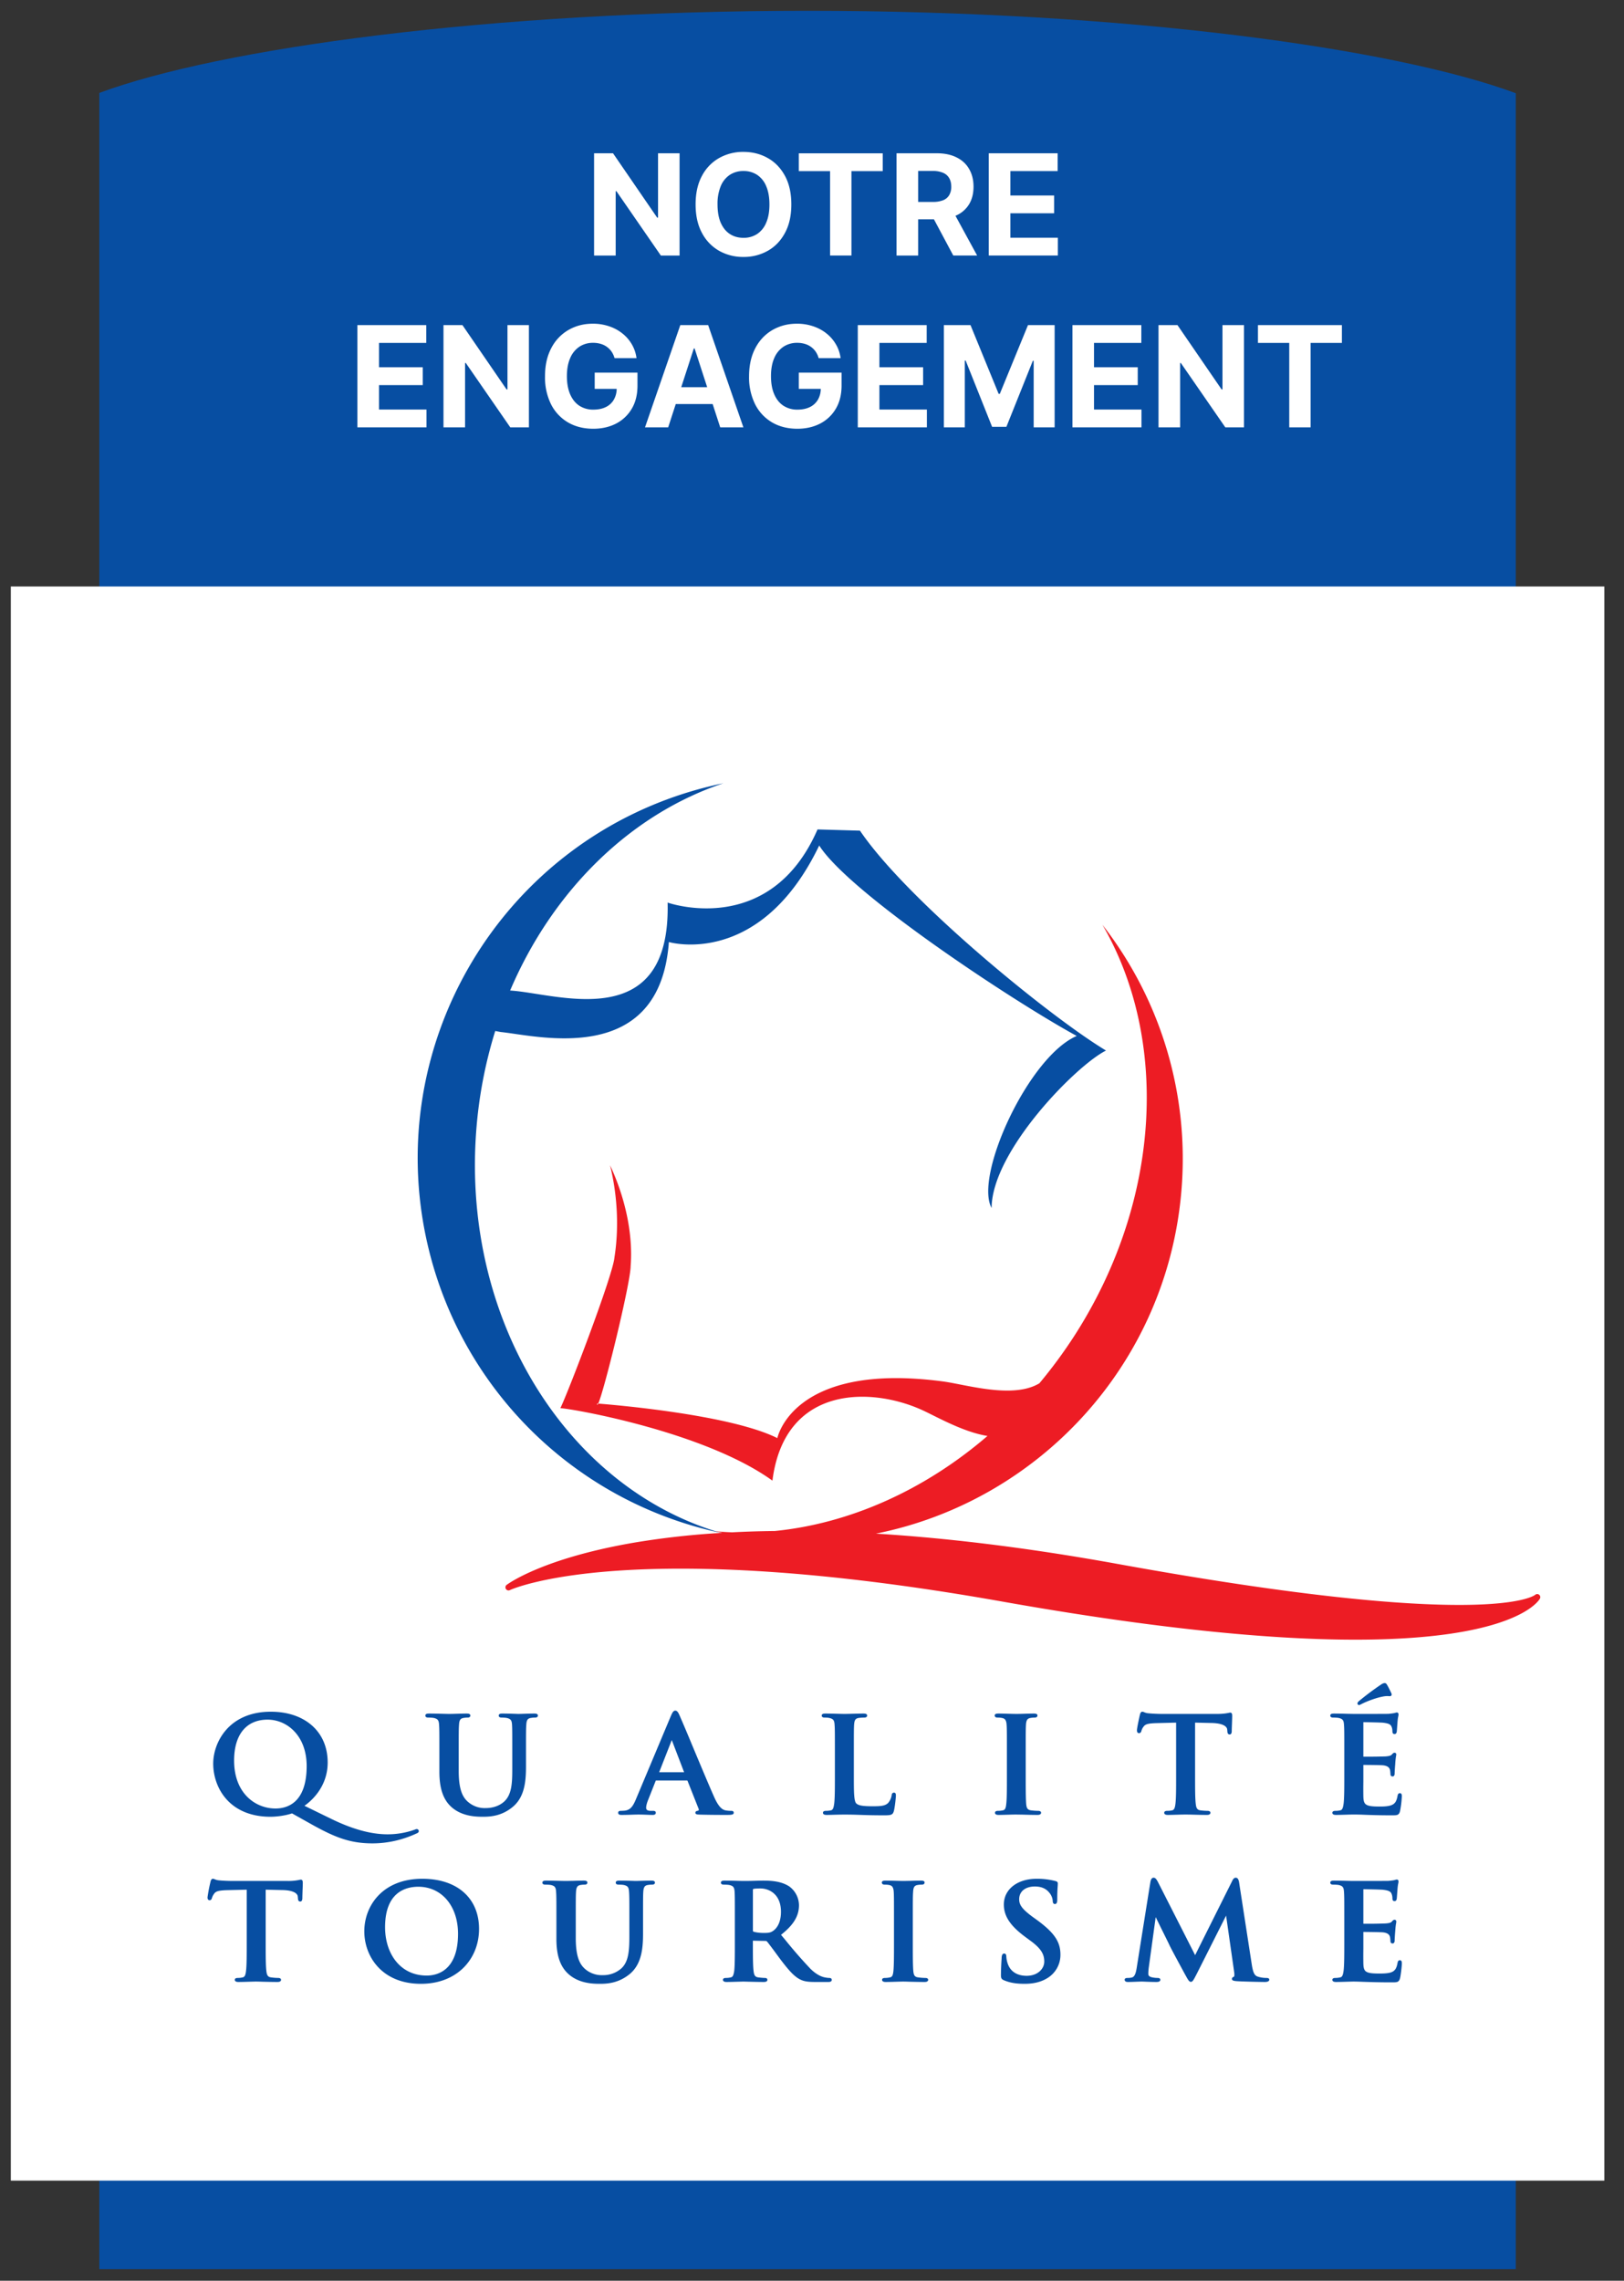
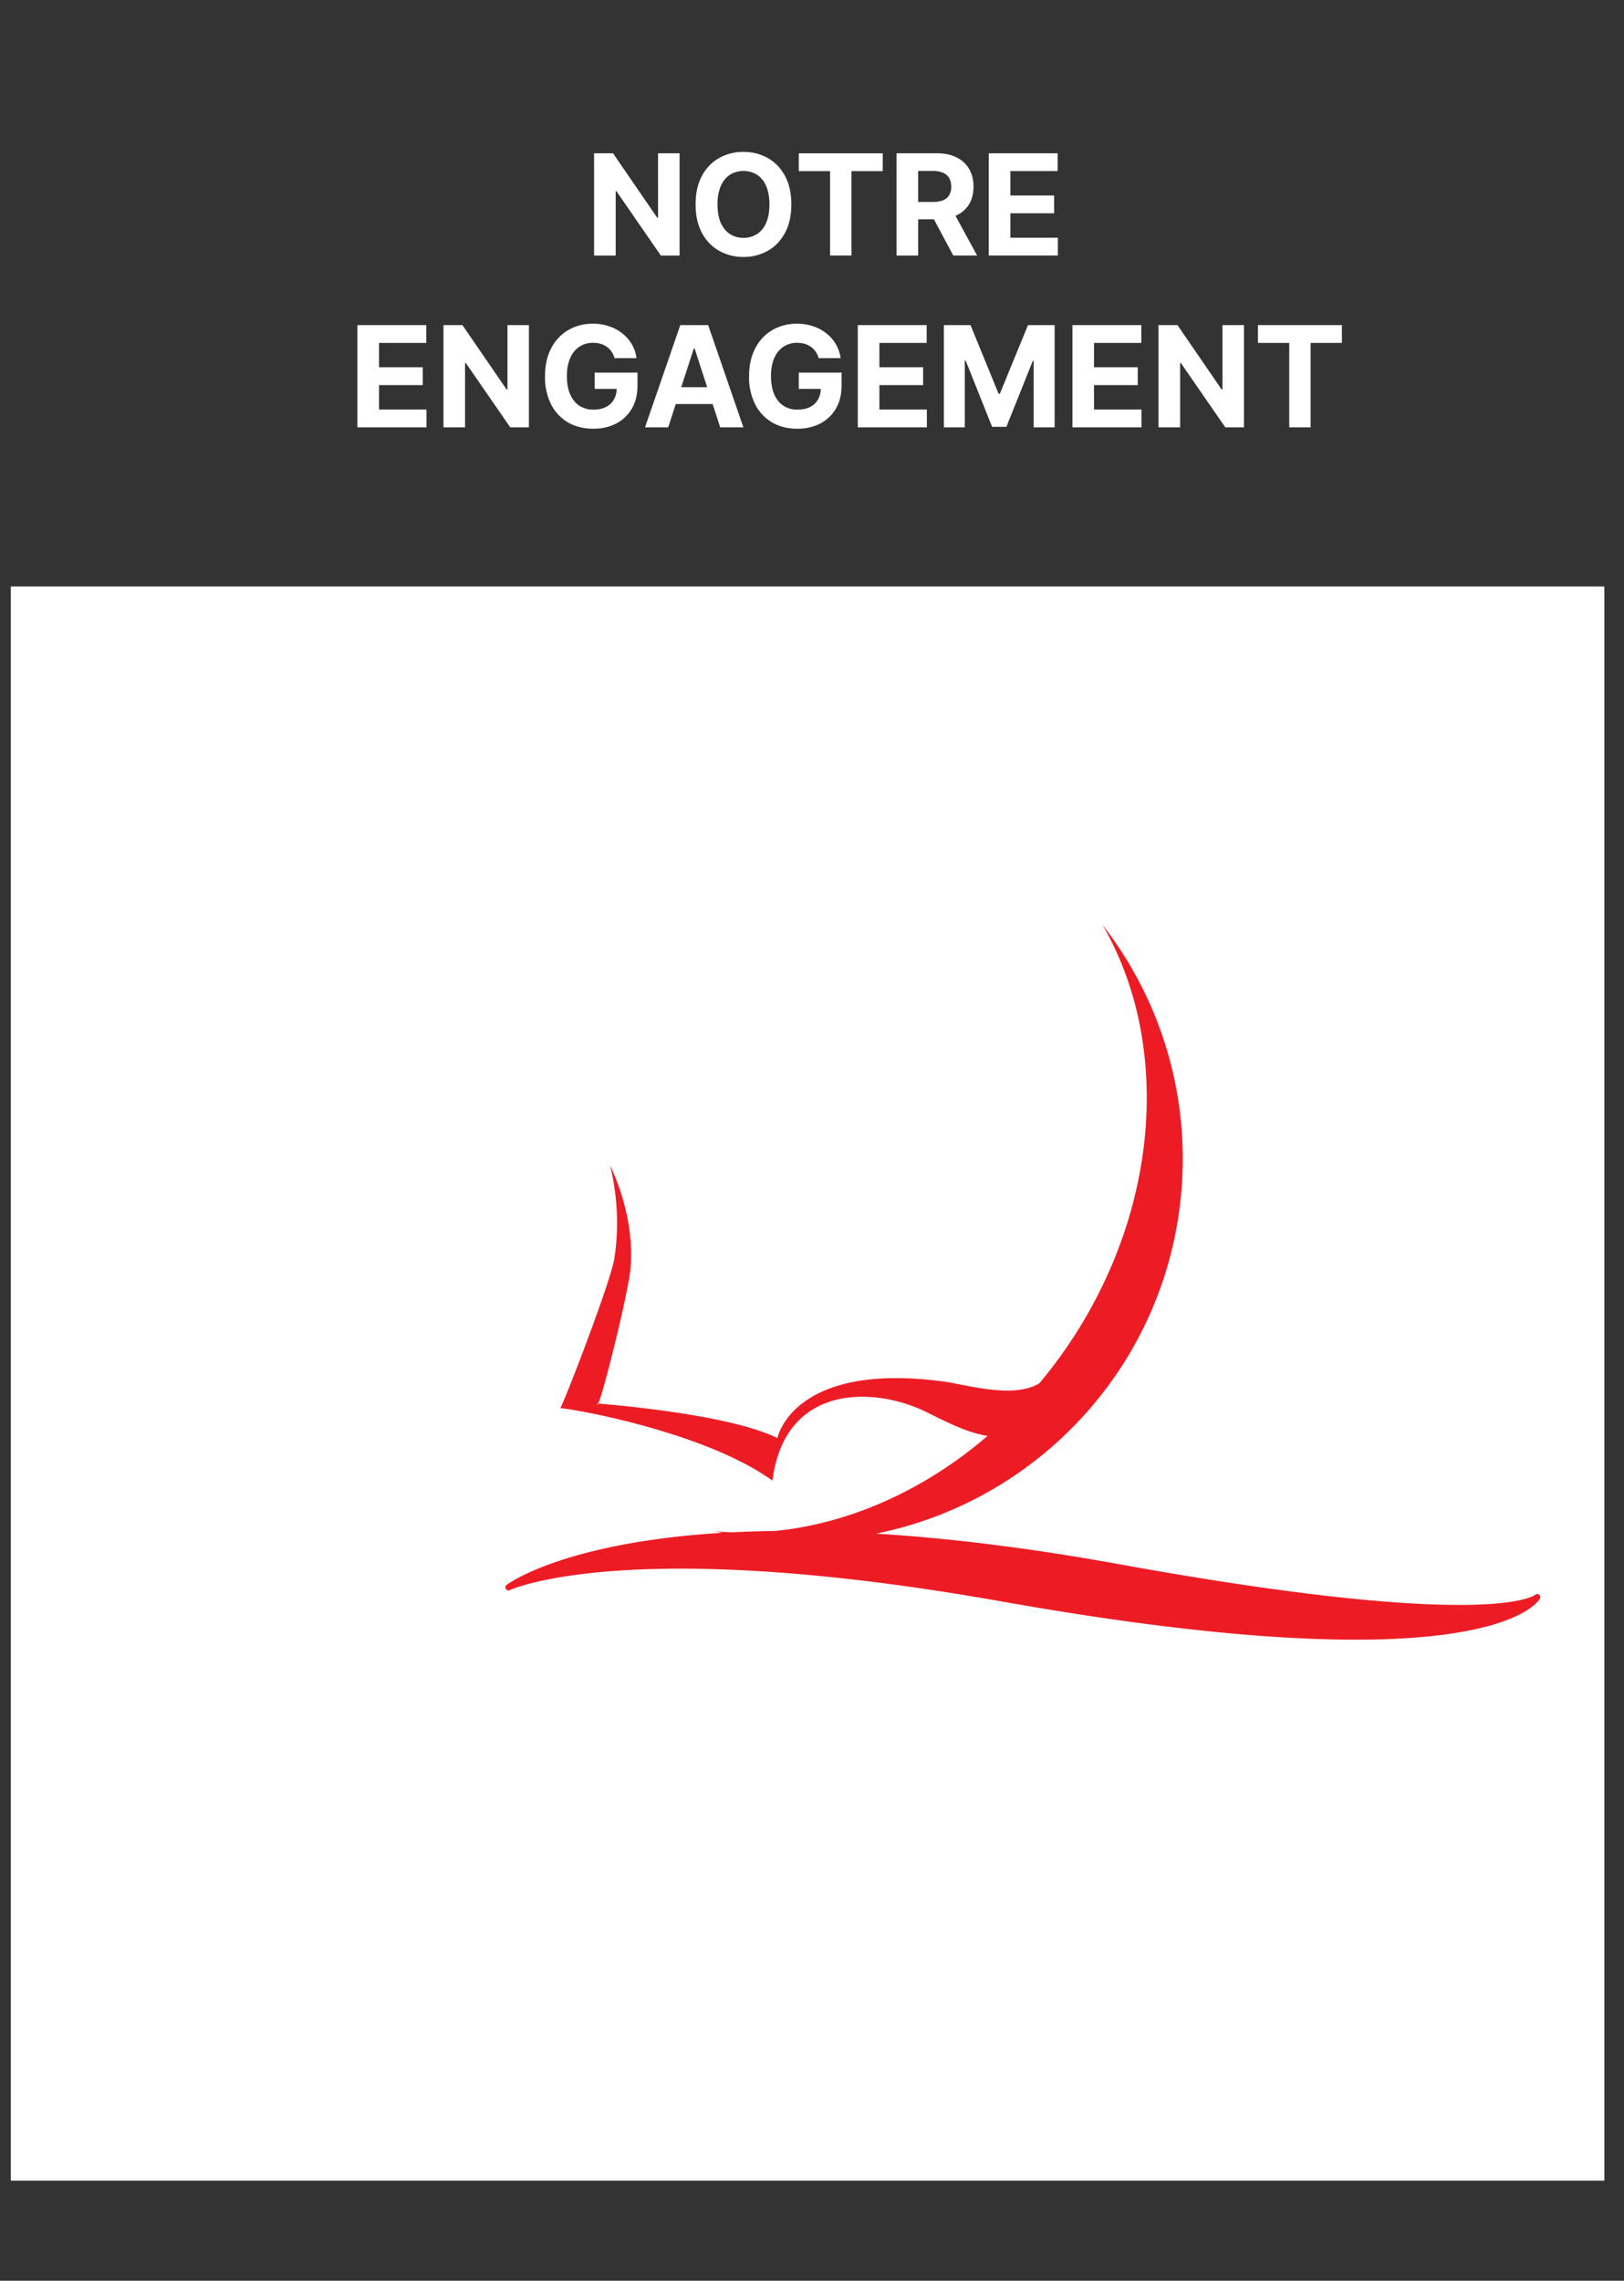
<svg xmlns="http://www.w3.org/2000/svg" width="52" height="73" fill="none">
  <rect width="100%" height="100%" fill="#333333" stroke="none" />
-   <path fill="#074EA2" d="M3.18 2.974v69.655h45.355V2.984C44.675 1.55 36.053.346 25.858.346 15.683.346 7.043 1.543 3.18 2.974Z" />
  <path fill="#fff" d="M51.37 69.795H.346V18.771H51.37v51.024Z" />
-   <path fill="#074EA2" d="M13.34 58.683c.023-.01.07-.028.07-.075a.067.067 0 0 0-.068-.065.14.14 0 0 0-.05.014l-.024.009a2.588 2.588 0 0 1-.857.145c-.53 0-1.124-.162-1.814-.499l-.849-.414c.187-.13.744-.581.744-1.386 0-.486-.176-.898-.509-1.189-.326-.285-.78-.436-1.312-.436-1.353 0-1.844.993-1.844 1.66 0 .423.154.84.422 1.139.327.368.814.563 1.408.563.227 0 .51-.044.693-.108l.686.384c.696.383 1.178.576 1.888.576.48 0 .956-.106 1.416-.318Zm-4.519-.798c-.638 0-1.325-.48-1.325-1.535 0-.831.391-1.309 1.073-1.309.621 0 1.25.511 1.25 1.486 0 1.181-.625 1.358-.998 1.358Zm8.283-3.039c-.112 0-.266.005-.378.009a5.056 5.056 0 0 1-.128.003h-.012c-.247-.01-.407-.012-.497-.012-.039 0-.12 0-.12.064 0 .065.074.065.102.065.05 0 .122.005.153.012.137.028.163.086.171.216.008.134.008.25.008.894v.526c0 .449-.018.809-.248 1.029-.21.199-.485.219-.594.219a.81.81 0 0 1-.537-.167c-.175-.134-.336-.351-.336-1.017v-.59c0-.644 0-.76.01-.894.008-.146.042-.199.141-.216h.003a.652.652 0 0 1 .121-.012c.024 0 .097 0 .097-.065 0-.064-.08-.064-.124-.064-.088 0-.213.004-.324.007a7.71 7.71 0 0 1-.22.005c-.058 0-.14-.002-.237-.005-.13-.003-.276-.007-.41-.007-.044 0-.125 0-.125.064 0 .065.074.065.102.065.068 0 .137.005.167.012.137.028.162.086.17.216.01.134.01.25.01.894v.615c0 .54.127.903.402 1.14.346.297.805.297 1.002.297.26 0 .603-.035.938-.31.38-.309.431-.803.431-1.291v-.451c0-.644 0-.76.01-.894.008-.146.042-.199.141-.216h.003a.652.652 0 0 1 .121-.012c.032 0 .106 0 .106-.065 0-.064-.08-.064-.119-.064Zm6.39 3.176c0-.062-.059-.062-.085-.062-.043 0-.11-.003-.18-.016-.096-.021-.215-.091-.37-.445-.16-.36-.46-1.076-.7-1.65a53.563 53.563 0 0 0-.4-.945c-.04-.089-.074-.152-.136-.152-.065 0-.097.068-.148.186l-1.113 2.651c-.094.224-.174.341-.355.364a1.784 1.784 0 0 1-.134.007c-.066 0-.08.034-.08.062 0 .068.075.068.111.068.158 0 .32-.007.426-.01l.097-.002c.067 0 .15.002.23.005.082.003.167.007.24.007.027 0 .101 0 .101-.068 0-.062-.058-.062-.093-.062h-.066c-.133 0-.15-.052-.15-.103 0-.046.02-.142.064-.247l.24-.606c.004-.013.007-.015.007-.015l.007-.001h.99c.01 0 .014.003.018.013l.355.895c.007.016.007.03.002.041a.04.04 0 0 1-.024.02c-.03.003-.082.011-.082.065 0 .052.061.055.138.058l.02.001c.356.009.682.009.84.009.151 0 .23-.004.23-.068Zm-2.388-1.298.404-1.03.395 1.03h-.799Zm7.514 1.246c.035-.126.066-.444.066-.493 0-.039 0-.1-.06-.1-.067 0-.073.063-.076.088a.505.505 0 0 1-.108.238c-.1.103-.256.11-.5.11-.35 0-.452-.03-.519-.086-.083-.069-.083-.377-.083-.887v-.743c0-.644 0-.76.008-.894.01-.146.043-.199.142-.216a1.3 1.3 0 0 1 .168-.012c.032 0 .107 0 .107-.065 0-.064-.08-.064-.12-.064-.097 0-.24.004-.368.007a9.557 9.557 0 0 1-.235.005c-.05 0-.13-.002-.224-.005-.124-.003-.264-.007-.383-.007-.043 0-.124 0-.124.064 0 .065.074.065.102.065.057 0 .108.004.14.012.137.028.162.086.17.216.01.134.01.25.01.894v.743c0 .386 0 .72-.023.895-.018.129-.04.197-.107.209a.742.742 0 0 1-.155.016c-.064 0-.097.022-.097.062 0 .045.04.068.115.068.101 0 .234-.005.351-.008a11.922 11.922 0 0 1 .664.005c.22.008.468.016.833.016.23 0 .272-.02.306-.133Zm3.912.108.204.003c.137.004.31.009.488.009.1 0 .111-.049.111-.068 0-.024-.013-.062-.098-.062-.065 0-.16-.007-.222-.016-.114-.014-.142-.074-.155-.183-.017-.181-.017-.508-.017-.921v-.743c0-.644 0-.76.008-.894.01-.146.044-.199.143-.216a.772.772 0 0 1 .128-.012c.024 0 .097 0 .097-.069 0-.06-.087-.06-.119-.06-.093 0-.216.004-.324.007a7.267 7.267 0 0 1-.217.005c-.059 0-.152-.002-.25-.005-.116-.003-.236-.007-.326-.007-.047 0-.133 0-.133.06 0 .069.073.069.097.069.06 0 .113.006.154.016.084.019.122.08.13.212.01.134.01.25.01.894v.743c0 .413 0 .74-.023.916-.014.128-.04.176-.107.188a.742.742 0 0 1-.155.016c-.064 0-.097.022-.097.062 0 .045.04.068.115.068.101 0 .234-.005.351-.008a6.53 6.53 0 0 1 .207-.004Zm3.94-2.605c.055 0 .07-.051.075-.07a.385.385 0 0 1 .07-.139c.056-.079.144-.103.41-.112l.632-.016v1.704c0 .386 0 .72-.022.895-.015.138-.045.198-.107.209a.684.684 0 0 1-.155.016c-.064 0-.097.022-.097.062 0 .045.04.068.115.068.101 0 .234-.005.351-.008a6.53 6.53 0 0 1 .417-.001c.138.004.31.009.487.009.1 0 .11-.049.11-.068 0-.024-.013-.062-.097-.062-.066 0-.164-.008-.223-.016-.108-.014-.136-.079-.15-.204-.022-.18-.022-.514-.022-.9v-1.704l.532.012c.305.007.486.084.497.212l.004.047c.003.045.008.108.075.108.057 0 .064-.066.066-.091 0-.06.004-.167.008-.27.003-.093.006-.18.006-.222 0-.053 0-.116-.062-.116a.252.252 0 0 0-.049.008c-.059.011-.169.034-.377.034h-1.755c-.14 0-.309-.008-.44-.021a.388.388 0 0 1-.135-.034.15.15 0 0 0-.058-.016c-.055 0-.07.063-.079.1-.008.026-.094.42-.094.491 0 .027 0 .095.066.095Zm6.225-.498c.068 0 .137.005.167.012.136.028.162.086.17.216.01.134.01.25.01.894v.743c0 .386 0 .72-.023.895-.019.129-.04.197-.107.209a.677.677 0 0 1-.155.016c-.065 0-.097.022-.097.062 0 .045.038.068.115.068.101 0 .234-.005.35-.008a6.582 6.582 0 0 1 .545.003c.212.008.48.018.891.018.171 0 .228 0 .265-.129a3.19 3.19 0 0 0 .058-.477c0-.041 0-.102-.062-.102-.058 0-.067.049-.075.085-.03.168-.079.247-.184.293-.11.049-.295.049-.406.049-.449 0-.497-.063-.505-.329a15.007 15.007 0 0 1 0-.479v-.508c0-.01.001-.013.002-.016.101 0 .542.004.625.012.17.018.21.088.226.146a.69.69 0 0 1 .013.108l.003.039v-.003c0 .041.025.066.067.066.066 0 .066-.075.066-.108 0-.028.01-.196.018-.279a2.262 2.262 0 0 1 .035-.311c0-.038-.022-.06-.057-.06-.033 0-.055.023-.085.057l-.006.005c-.034.037-.096.047-.195.056a16.89 16.89 0 0 1-.707.008h-.003c0-.002-.002-.006-.002-.021v-1.066c0-.012.002-.016.002-.017h.003c.083 0 .552.009.626.017.214.024.25.071.275.136.02.044.025.11.025.141 0 .058.022.086.067.086.037 0 .06-.022.07-.067.006-.034.011-.122.016-.192l.007-.089c.008-.131.021-.195.03-.232.002-.02.005-.033.005-.046 0-.057-.037-.064-.053-.064-.018 0-.036.006-.052.011a.14.14 0 0 1-.024.006c-.04.01-.127.019-.187.026-.075.003-.799.003-1.107.003l-.223-.004a13.57 13.57 0 0 0-.415-.008c-.043 0-.124 0-.124.064 0 .065.074.065.102.065Zm.82-.401c.012 0 .026-.007.06-.023l.027-.014c.16-.083.508-.217.75-.247a.737.737 0 0 1 .124-.001l.023.001c.023 0 .042-.008.052-.025.012-.02.01-.045-.005-.076-.06-.126-.098-.2-.13-.254-.022-.037-.037-.065-.086-.065a.233.233 0 0 0-.103.042 8.839 8.839 0 0 0-.717.536c-.026.025-.047.046-.047.074 0 .034.03.052.052.052ZM9.632 60.162a.264.264 0 0 0-.049.008 1.661 1.661 0 0 1-.376.034H7.452c-.14 0-.31-.007-.44-.02-.065-.005-.106-.022-.136-.034a.15.15 0 0 0-.058-.016c-.055 0-.07.062-.079.1a5.181 5.181 0 0 0-.094.492c0 .024 0 .094.067.094.056 0 .07-.053.074-.072a.465.465 0 0 1 .072-.138c.056-.078.144-.102.41-.112l.632-.015v1.703c0 .387 0 .72-.022.895-.015.14-.045.198-.108.209a.662.662 0 0 1-.154.018c-.065 0-.098.02-.098.06 0 .045.04.069.116.069.101 0 .233-.004.35-.008.09-.002.164-.005.208-.005.05 0 .123.002.21.005.137.003.308.008.486.008.1 0 .111-.048.111-.069 0-.022-.013-.06-.098-.06a1.72 1.72 0 0 1-.222-.018c-.109-.013-.136-.08-.15-.204-.022-.18-.022-.513-.022-.9v-1.703l.531.012c.306.005.487.084.497.211l.005.047c.003.046.007.109.075.109.057 0 .063-.064.066-.091v-.002c0-.059.004-.165.007-.27a6.4 6.4 0 0 0 .007-.221c0-.051 0-.116-.063-.116Zm5.217.405c-.32-.284-.78-.433-1.327-.433-1.276 0-1.857.87-1.857 1.681 0 .808.567 1.681 1.813 1.681.548 0 1.018-.177 1.358-.51.325-.32.503-.762.503-1.247 0-.483-.169-.888-.49-1.172Zm-1.185 2.665c-.399 0-.737-.155-.979-.449-.229-.279-.355-.668-.355-1.099 0-1.127.666-1.295 1.064-1.295.75 0 1.272.619 1.272 1.506 0 1.207-.7 1.337-1.002 1.337Zm7.187-3.039c-.112 0-.266.005-.378.008-.06.003-.109.003-.127.003h-.013a13.985 13.985 0 0 0-.497-.011c-.039 0-.12 0-.12.064 0 .065.074.065.102.065.051 0 .122.004.154.011.137.028.162.086.17.217.01.134.01.25.01.893v.528c0 .447-.02.808-.25 1.026a.877.877 0 0 1-.593.222.82.82 0 0 1-.538-.167c-.174-.137-.335-.353-.335-1.018v-.591c0-.643 0-.759.008-.893.01-.146.044-.199.142-.217.053-.007.078-.011.124-.011.024 0 .098 0 .098-.065 0-.064-.08-.064-.124-.064-.089 0-.214.003-.325.007l-.22.004c-.057 0-.14-.001-.237-.004-.129-.003-.276-.007-.41-.007-.044 0-.125 0-.125.064 0 .065.074.065.102.065.07 0 .138.005.167.011.137.028.162.086.17.217.01.134.01.25.01.893v.617c0 .54.127.901.403 1.138.346.298.805.298 1.001.298.261 0 .603-.036.94-.31.377-.31.43-.803.43-1.291v-.452c0-.643 0-.759.008-.893.01-.146.044-.199.142-.217.053-.007.078-.011.124-.011.032 0 .107 0 .107-.065 0-.064-.08-.064-.12-.064Zm5.702 3.115a.597.597 0 0 1-.12-.014h-.005c-.066-.012-.24-.047-.477-.278a15.56 15.56 0 0 1-.806-.924l-.137-.164c.401-.316.575-.601.575-.949a.752.752 0 0 0-.314-.602c-.25-.162-.56-.184-.83-.184-.067 0-.18.003-.3.006a8.04 8.04 0 0 1-.502.002 14.212 14.212 0 0 0-.43-.008c-.043 0-.124 0-.124.064 0 .065.074.065.102.065.068 0 .137.005.166.011.137.028.163.086.171.217.008.134.008.25.008.893v.743c0 .387 0 .72-.02.895-.02.128-.042.197-.109.209a.662.662 0 0 1-.154.018c-.065 0-.098.02-.098.06 0 .045.04.069.115.069.106 0 .248-.005.362-.008l.18-.005.142.004c.135.003.338.009.51.009.075 0 .114-.024.114-.069 0-.029-.02-.06-.08-.06-.053 0-.15-.009-.213-.018-.109-.013-.136-.081-.15-.209-.022-.175-.022-.51-.022-.899v-.065l.01-.001.384.007c.031 0 .047.005.06.022.032.035.114.145.21.273l.227.308c.261.341.428.531.617.628.123.062.241.083.486.083h.421c.03 0 .111 0 .111-.069 0-.029-.02-.06-.08-.06Zm-1.797-1.507c-.074.051-.125.067-.299.067-.125 0-.248-.015-.329-.041-.014-.006-.02-.009-.02-.05v-1.283c0-.027.003-.03.02-.035.037-.01.108-.015.227-.015.242 0 .651.157.651.746 0 .38-.156.546-.25.611Zm4.867 1.507c-.067 0-.165-.009-.223-.018-.114-.013-.14-.072-.154-.183-.018-.179-.018-.506-.018-.921v-.743c0-.643 0-.759.01-.893.008-.146.042-.199.142-.217a.852.852 0 0 1 .128-.011c.024 0 .097 0 .097-.07 0-.059-.087-.059-.119-.059-.094 0-.217.003-.325.007l-.217.004c-.059 0-.152-.002-.25-.005a14.007 14.007 0 0 0-.326-.006c-.046 0-.132 0-.132.059 0 .07.073.07.097.07.06 0 .112.005.153.015.085.019.122.08.131.213.008.134.008.25.008.893v.743c0 .414 0 .742-.02.917-.015.128-.042.176-.109.187a.668.668 0 0 1-.154.018c-.065 0-.098.02-.098.06 0 .045.04.069.115.069.102 0 .234-.004.351-.008.088-.002.164-.005.208-.005.047 0 .116.002.203.005.138.003.31.008.488.008.1 0 .111-.048.111-.069 0-.022-.012-.06-.097-.06Zm3.595-1.844-.125-.09c-.387-.279-.459-.417-.459-.586 0-.248.197-.407.502-.407.267 0 .392.112.462.197a.469.469 0 0 1 .11.262c0 .085.038.102.07.102.075 0 .075-.096.075-.154 0-.232.01-.359.015-.436l.003-.07c0-.058-.06-.072-.083-.077a2.333 2.333 0 0 0-.595-.071c-.618 0-1.05.338-1.05.823 0 .369.2.674.666 1.023l.204.151c.352.259.424.448.424.654 0 .221-.199.455-.567.455-.18 0-.498-.053-.609-.408a.824.824 0 0 1-.039-.208c0-.064-.023-.097-.07-.097-.07 0-.078.096-.08.134v.018a8.41 8.41 0 0 0-.022.537c0 .103.02.134.1.168.186.078.383.112.657.112.29 0 .524-.058.72-.177a.867.867 0 0 0 .428-.757c0-.409-.193-.696-.737-1.098Zm7.327 1.844a.903.903 0 0 1-.267-.041c-.11-.032-.157-.127-.199-.405l-.403-2.61c-.006-.037-.024-.152-.106-.152-.063 0-.096.06-.122.117.001-.001-1.015 2.029-1.18 2.362l-1.187-2.334c-.059-.111-.092-.145-.144-.145-.035 0-.08.021-.1.131-.002.001-.44 2.753-.44 2.753-.024.149-.058.291-.16.311-.064.013-.094.013-.129.013-.064 0-.097.019-.097.056 0 .048.037.073.106.073.081 0 .183-.004.273-.008.07-.002.13-.005.166-.005.031 0 .082.002.141.005.094.003.211.008.324.008.043 0 .133 0 .133-.073 0-.013-.006-.056-.093-.056a.829.829 0 0 1-.179-.021c-.102-.023-.113-.073-.113-.109 0-.069.004-.124.013-.195l.223-1.622.181.369c.118.238.23.463.254.516.053.12.4.755.511.961l.014.024c.071.13.111.202.165.202.058 0 .085-.055.187-.251l.942-1.869.258 1.801c.016.111.002.148-.004.153-.024.009-.067.026-.067.072 0 .055.066.065.153.072.175.013.786.026.901.026.124 0 .142-.046.142-.073 0-.056-.07-.056-.097-.056Zm4.28-.566c-.059 0-.068.048-.076.085-.03.168-.079.247-.184.293-.11.047-.295.047-.406.047-.449 0-.497-.061-.505-.327a15.077 15.077 0 0 1 0-.48v-.507a.05.05 0 0 1 .002-.017c.122 0 .546.006.625.013.17.018.21.087.226.146a.693.693 0 0 1 .013.107l.003.041v-.003c0 .04.025.064.067.064.066 0 .066-.076.066-.106 0-.029.01-.197.018-.281.01-.151.022-.227.03-.269a.228.228 0 0 0 .005-.042c0-.037-.022-.06-.057-.06-.033 0-.055.024-.085.056l-.006.008c-.034.034-.096.047-.195.054a14.46 14.46 0 0 1-.707.009l-.003-.001c0-.002-.002-.006-.002-.019v-1.068c0-.01.002-.014.002-.015l.003-.001c.098 0 .555.009.626.017.214.025.25.072.275.135a.4.4 0 0 1 .025.143c0 .057.022.085.067.085.037 0 .06-.022.07-.067.006-.036.011-.122.016-.192l.007-.091c.008-.129.021-.193.03-.231.002-.02.005-.032.005-.045 0-.059-.037-.064-.053-.064a.178.178 0 0 0-.052.01l-.024.007c-.04.01-.127.019-.187.025-.075.003-.799.003-1.107.003-.052 0-.13-.001-.223-.004-.124-.003-.279-.007-.415-.007-.043 0-.124 0-.124.064 0 .065.074.065.102.065.07 0 .137.005.167.011.136.028.162.086.17.217.01.134.01.25.01.893v.743c0 .387 0 .72-.023.895-.019.128-.04.197-.107.209a.677.677 0 0 1-.155.018c-.065 0-.097.02-.097.06 0 .045.038.069.115.069.101 0 .234-.004.35-.008.088-.002.165-.005.208-.005.1 0 .204.004.337.009.212.007.48.016.891.016.171 0 .228 0 .265-.129.023-.088.058-.376.058-.475 0-.041 0-.103-.062-.103ZM27.536 26.587l-1.359-.039c-1.529 3.504-4.8 2.341-4.8 2.341.104 4.264-3.57 2.898-5.043 2.815 1.367-3.21 3.861-5.643 6.828-6.634-.176.036-.35.076-.526.12-6.564 1.655-10.542 8.318-8.887 14.881a12.254 12.254 0 0 0 9.345 8.995c-4.893-1.417-8.292-6.752-7.848-12.835.082-1.128.293-2.21.611-3.232l.177.033c1.158.114 5.09 1.15 5.383-2.88 0 0 2.913.861 4.814-3.09.97 1.528 6.226 4.995 8.246 6.096-1.542.66-3.29 4.48-2.726 5.507.008-1.823 2.714-4.569 3.663-5.04-1.8-1.082-6.37-4.81-7.878-7.038Z" />
  <path fill="#ED1C24" d="M49.283 51.043a.098.098 0 0 0-.127.003c-.059.046-1.61 1.143-13.354-.986-3-.544-5.57-.84-7.755-.973 5.2-1.04 9.307-5.407 9.78-10.956A12.185 12.185 0 0 0 35.3 29.6c2.105 3.615 1.911 8.756-.872 13.113a15.36 15.36 0 0 1-1.147 1.562c-.844.511-2.35.038-3.094-.06-4.813-.637-5.296 1.815-5.296 1.815-1.524-.762-5.328-1.073-5.736-1.105-.023.05-.036.053-.036-.002l.036.002c.188-.402 1.038-3.866 1.038-4.403.078-1.015-.166-2.17-.659-3.226.242.988.287 2.025.14 2.954-.045.562-1.513 4.396-1.732 4.821.41.021 4.633.762 6.791 2.32.391-3.084 3.195-3 4.818-2.248.461.213 1.294.693 2.068.818-2.037 1.752-4.438 2.808-6.812 3.042-.482.005-.936.02-1.365.042a10.313 10.313 0 0 1-.558-.035l.245.052a26.012 26.012 0 0 0-2.752.301c-2.985.501-4.108 1.33-4.155 1.365a.098.098 0 0 0-.023.13c.026.042.081.06.126.037.037-.018 3.81-1.755 15.766.366 15.454 2.742 17.152.024 17.216-.093a.097.097 0 0 0-.024-.124Z" />
  <path fill="#fff" d="M21.76 4.906V8.18h-.599l-1.423-2.06h-.024v2.06h-.692V4.906h.607l1.413 2.059h.028V4.906h.69Zm3.578 1.637c0 .357-.067.66-.203.91-.134.251-.317.442-.55.574a1.553 1.553 0 0 1-.78.197 1.55 1.55 0 0 1-.782-.198 1.41 1.41 0 0 1-.548-.574c-.135-.25-.202-.553-.202-.91 0-.356.067-.66.202-.91a1.4 1.4 0 0 1 .548-.572 1.55 1.55 0 0 1 .783-.198c.288 0 .548.066.78.198.232.13.415.322.55.572.135.25.202.554.202.91Zm-.701 0c0-.231-.035-.426-.104-.585a.792.792 0 0 0-.29-.361.778.778 0 0 0-.437-.123.778.778 0 0 0-.438.123.802.802 0 0 0-.29.36 1.482 1.482 0 0 0-.103.586c0 .23.034.426.102.585.07.158.166.279.29.36.126.083.271.124.439.124a.778.778 0 0 0 .438-.123.792.792 0 0 0 .289-.361c.07-.16.104-.354.104-.585Zm.94-1.066v-.57h2.688v.57h-1.002v2.702h-.684V5.477h-1.002Zm3.13 2.702V4.906h1.291c.248 0 .459.045.633.133.176.087.31.211.401.372.093.16.14.348.14.564 0 .218-.047.405-.141.561a.912.912 0 0 1-.408.358 1.502 1.502 0 0 1-.642.125h-.865v-.556h.753a.864.864 0 0 0 .33-.054.391.391 0 0 0 .194-.163.515.515 0 0 0 .066-.27c0-.11-.022-.2-.066-.275a.401.401 0 0 0-.196-.17.806.806 0 0 0-.331-.059h-.467V8.18h-.692Zm1.768-1.49.813 1.49h-.764l-.796-1.49h.747Zm1.185 1.49V4.906h2.206v.57h-1.514v.78h1.4v.571h-1.4v.782h1.52v.57H31.66ZM11.444 13.678v-3.273h2.205v.57h-1.513v.78h1.4v.571h-1.4v.782h1.52v.57h-2.212Zm5.492-3.273v3.273h-.597l-1.424-2.06h-.024v2.06H14.2v-3.273h.607l1.413 2.059h.029v-2.059h.688Zm2.742 1.058a.718.718 0 0 0-.094-.206.638.638 0 0 0-.347-.25.84.84 0 0 0-.244-.034.786.786 0 0 0-.441.124.817.817 0 0 0-.294.363c-.07.158-.106.35-.106.579 0 .228.035.421.104.581.07.16.167.282.294.366a.8.8 0 0 0 .45.125c.156 0 .29-.028.4-.083a.596.596 0 0 0 .256-.238.707.707 0 0 0 .09-.363l.14.02h-.844v-.52h1.37v.412c0 .288-.06.535-.182.741a1.241 1.241 0 0 1-.502.477c-.213.11-.457.166-.732.166-.307 0-.576-.068-.809-.203a1.409 1.409 0 0 1-.543-.58 1.939 1.939 0 0 1-.193-.895c0-.265.038-.502.115-.71.078-.208.186-.385.326-.53.14-.145.302-.255.487-.33.185-.077.386-.114.603-.114a1.6 1.6 0 0 1 .517.081c.16.053.302.129.425.227.125.098.227.215.306.35.078.134.13.282.151.444h-.703Zm1.717 2.215h-.742l1.13-3.273h.892l1.128 3.273h-.742l-.82-2.525h-.025l-.821 2.525Zm-.047-1.286H23.1v.54h-1.752v-.54Zm4.865-.929a.718.718 0 0 0-.094-.206.64.64 0 0 0-.347-.25.84.84 0 0 0-.245-.034.786.786 0 0 0-.44.124.817.817 0 0 0-.295.363c-.07.158-.105.35-.105.579 0 .228.034.421.104.581.069.16.167.282.294.366a.8.8 0 0 0 .449.125c.156 0 .29-.028.4-.083a.596.596 0 0 0 .257-.238.707.707 0 0 0 .09-.363l.14.02h-.844v-.52h1.37v.412c0 .288-.061.535-.183.741a1.242 1.242 0 0 1-.502.477c-.213.11-.457.166-.731.166-.307 0-.577-.068-.809-.203a1.409 1.409 0 0 1-.543-.58 1.939 1.939 0 0 1-.194-.895c0-.265.039-.502.115-.71.078-.208.187-.385.326-.53.14-.145.302-.255.488-.33.185-.077.386-.114.602-.114a1.6 1.6 0 0 1 .518.081c.16.053.302.129.425.227.125.098.226.215.305.35.08.134.13.282.152.444h-.703Zm1.253 2.215v-3.273h2.206v.57h-1.514v.78h1.4v.571h-1.4v.782h1.52v.57h-2.212Zm2.756-3.273h.853l.901 2.2h.038l.902-2.2h.853v3.273h-.671v-2.13h-.027l-.847 2.114h-.457l-.847-2.122h-.027v2.138h-.671v-3.273Zm4.117 3.273v-3.273h2.206v.57H35.03v.78h1.4v.571h-1.4v.782h1.52v.57h-2.212Zm5.493-3.273v3.273h-.598l-1.424-2.06h-.023v2.06h-.692v-3.273h.607l1.413 2.059h.028v-2.059h.689Zm.447.57v-.57h2.688v.57h-1.002v2.703h-.684v-2.702h-1.002Z" />
</svg>